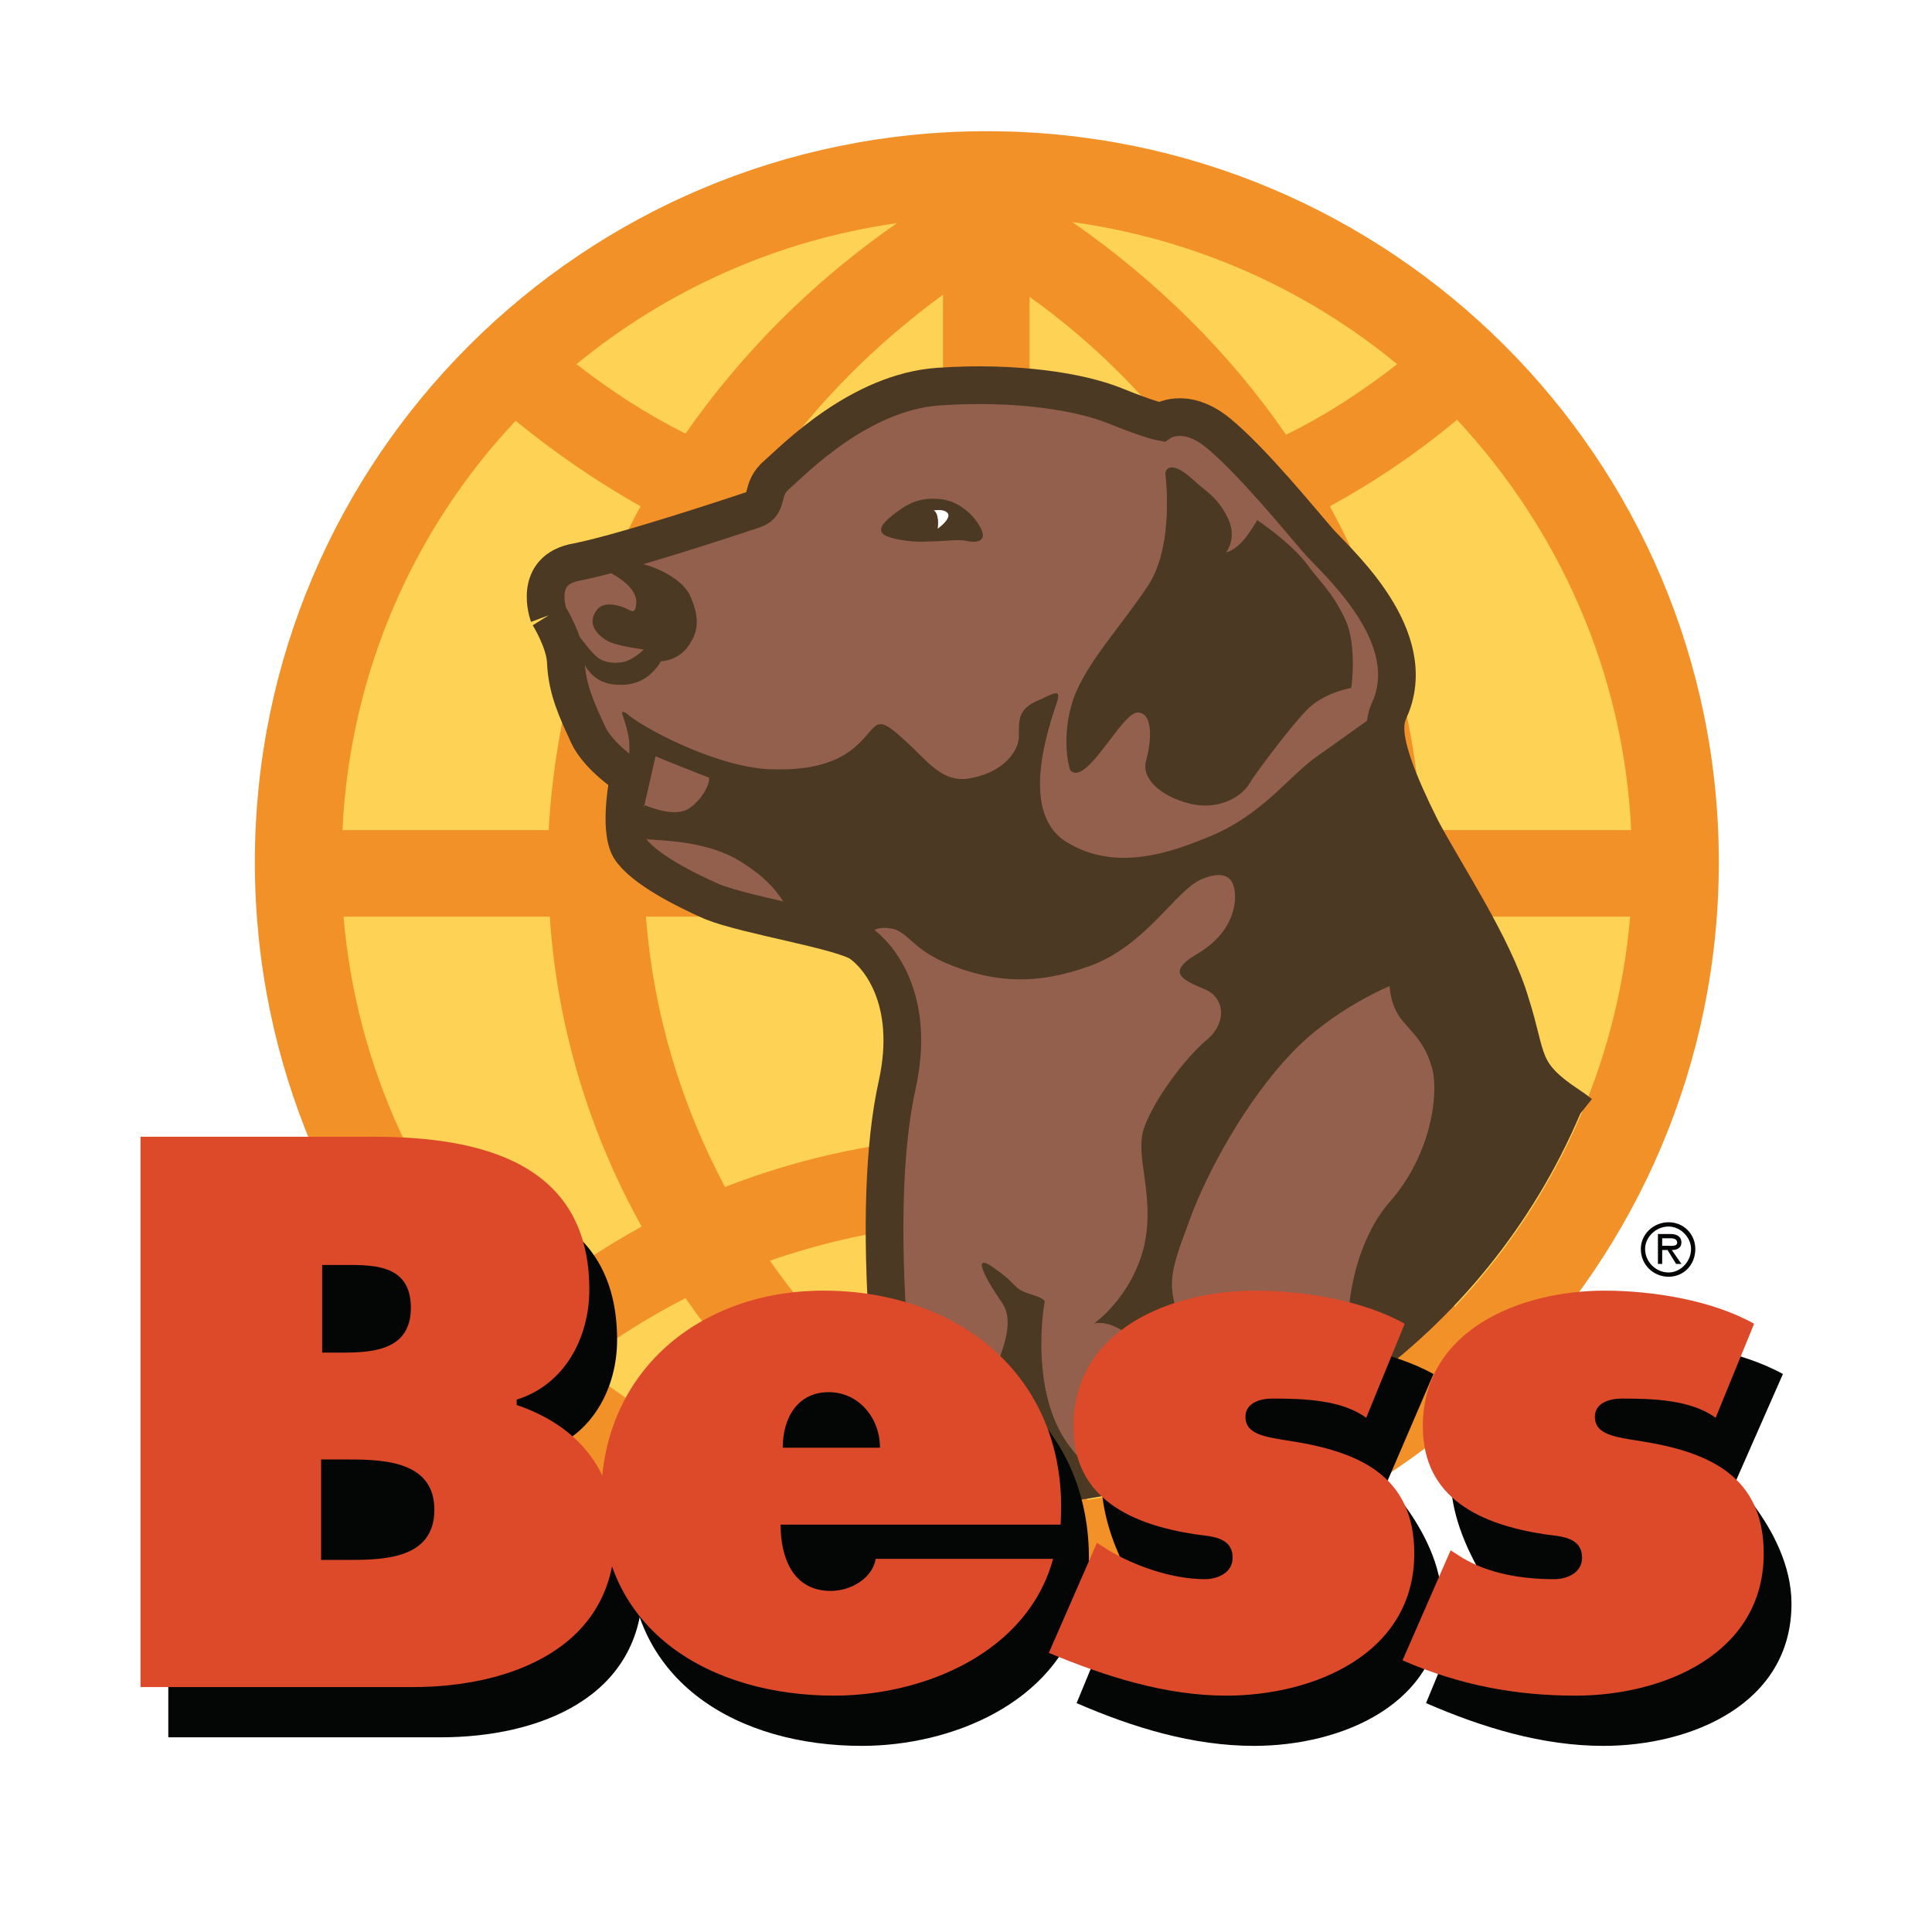
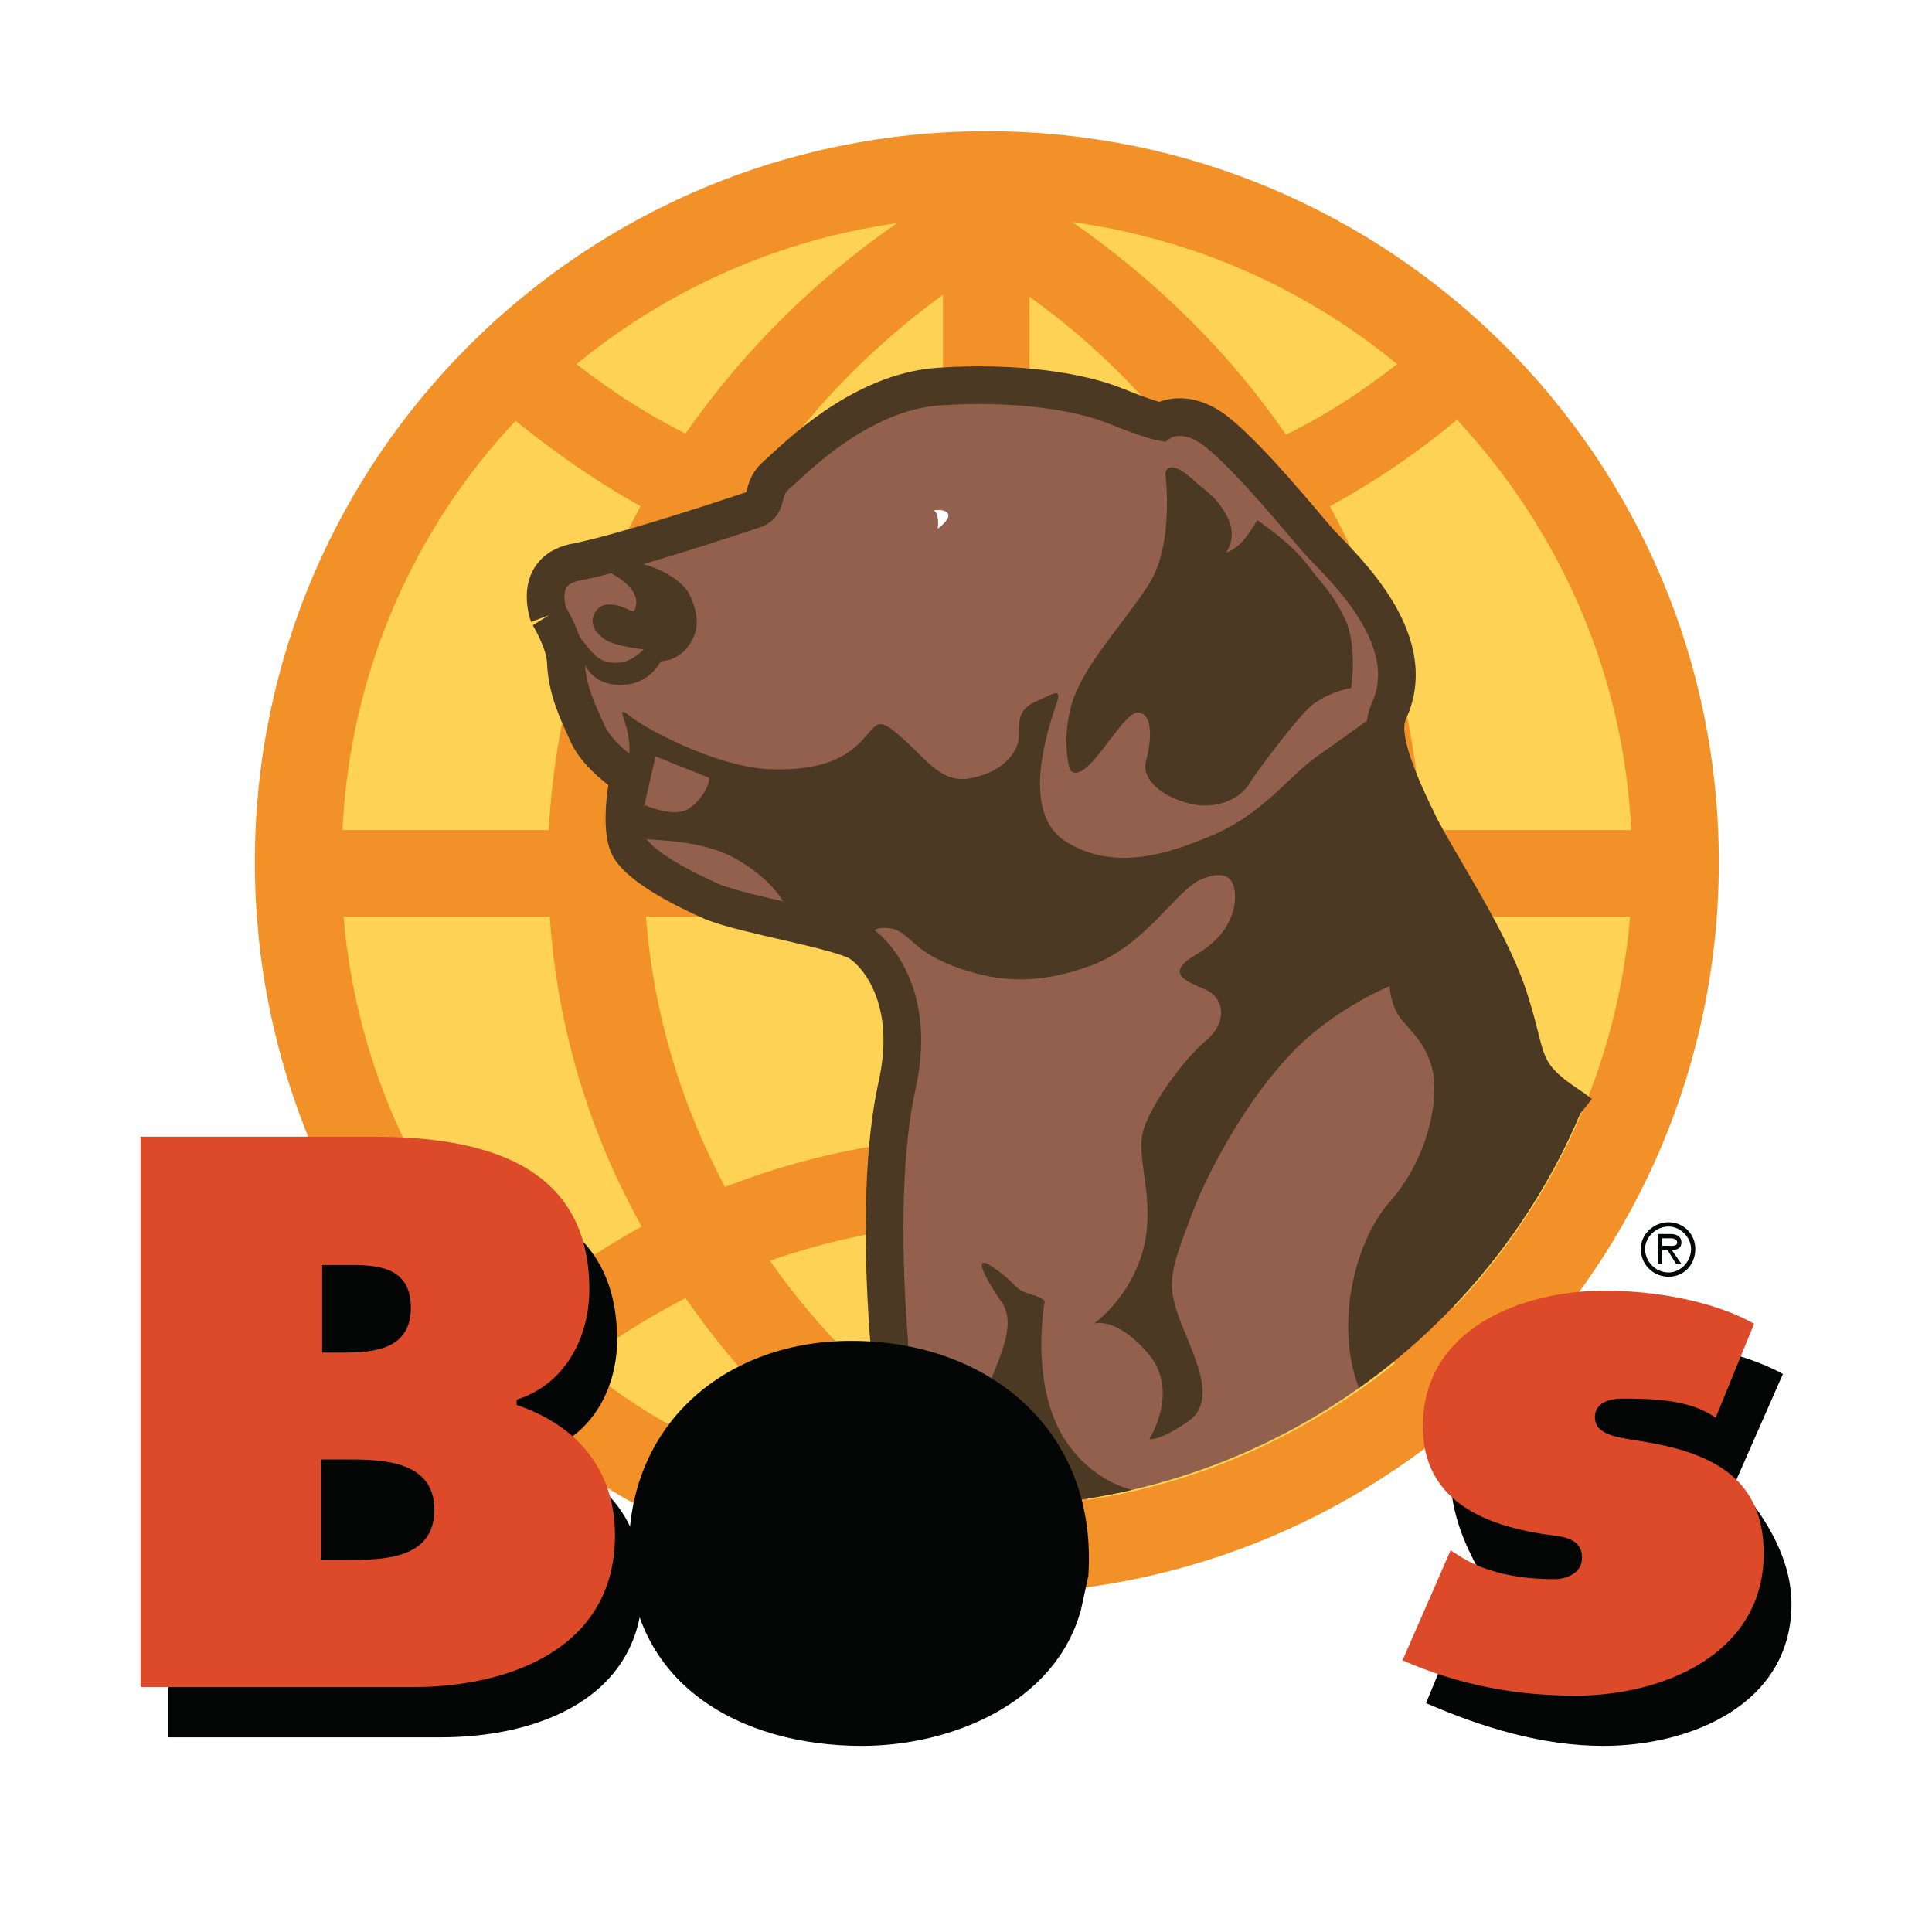
<svg xmlns="http://www.w3.org/2000/svg" version="1.0" id="Layer_1" x="0px" y="0px" width="192.756px" height="192.756px" viewBox="0 0 192.756 192.756" enable-background="new 0 0 192.756 192.756" xml:space="preserve">
  <g>
    <polygon fill-rule="evenodd" clip-rule="evenodd" fill="#FFFFFF" points="0,0 192.756,0 192.756,192.756 0,192.756 0,0  " />
    <path fill-rule="evenodd" clip-rule="evenodd" fill="#FDD255" d="M26.173,86.015c0-39.874,32.411-72.177,72.284-72.177   c39.873,0,72.284,32.304,72.284,72.177c0,39.981-32.411,72.284-72.284,72.284C58.583,158.299,26.173,125.996,26.173,86.015   L26.173,86.015z" />
    <path fill-rule="evenodd" clip-rule="evenodd" fill="#F29128" d="M25.427,86.015c0-40.3,32.73-72.924,73.03-72.924   s73.03,32.624,73.03,72.924c0,40.301-32.73,73.03-73.03,73.03S25.427,126.316,25.427,86.015L25.427,86.015z M64.341,82.817h29.745   V59.148c-7.569-0.426-14.926-2.132-21.855-4.797C67.646,62.987,64.874,72.582,64.341,82.817L64.341,82.817z M94.085,50.512V29.403   c-6.716,4.904-12.58,10.768-17.377,17.592C82.251,48.914,88.116,50.086,94.085,50.512L94.085,50.512z M102.722,29.617v20.896   c5.971-0.426,11.728-1.599,17.165-3.517C115.195,40.278,109.438,34.414,102.722,29.617L102.722,29.617z M102.722,59.148v23.669   h29.532c-0.533-10.235-3.306-19.831-7.89-28.466C117.541,57.016,110.291,58.722,102.722,59.148L102.722,59.148z M102.722,113.521   c7.569,0.426,14.926,2.025,21.749,4.691c4.265-8.104,6.93-17.166,7.677-26.761h-29.426V113.521L102.722,113.521z M72.336,118.426   c6.823-2.664,14.18-4.371,21.749-4.904V91.452H64.447C65.193,101.154,67.965,110.217,72.336,118.426L72.336,118.426z    M94.085,122.158c-5.97,0.426-11.727,1.705-17.271,3.623c4.691,6.717,10.555,12.582,17.271,17.486V122.158L94.085,122.158z    M119.993,125.568c-5.544-1.918-11.301-3.092-17.271-3.41v20.896C109.438,138.148,115.302,132.285,119.993,125.568L119.993,125.568   z M162.639,91.452h-20.896c-0.746,10.981-3.944,21.323-8.956,30.599c4.371,2.346,8.53,5.117,12.367,8.316   C154.962,120.025,161.359,106.484,162.639,91.452L162.639,91.452z M145.367,41.877c-3.945,3.305-8.21,6.183-12.687,8.635   c5.33,9.809,8.528,20.684,9.168,32.305h20.896C161.999,67.038,155.495,52.752,145.367,41.877L145.367,41.877z M106.986,22.153   c8.422,5.864,15.672,13.007,21.322,21.217c3.945-1.92,7.677-4.372,11.088-7.037C130.335,28.871,119.247,23.859,106.986,22.153   L106.986,22.153z M57.517,36.333c3.412,2.665,7.037,5.011,10.875,6.93c5.651-8.103,12.794-15.246,21.109-21.003   C77.454,23.966,66.473,28.977,57.517,36.333L57.517,36.333z M34.169,82.817h20.577c0.64-11.622,3.838-22.603,9.168-32.305   c-4.371-2.452-8.529-5.33-12.474-8.528C41.312,52.752,34.915,67.038,34.169,82.817L34.169,82.817z M51.973,130.58   c3.732-3.092,7.783-5.863,12.047-8.209c-5.224-9.383-8.422-19.83-9.168-30.919H34.275C35.555,106.592,42.058,120.238,51.973,130.58   L51.973,130.58z M88.222,149.664c-7.783-5.65-14.5-12.475-19.831-20.15c-3.731,1.92-7.143,4.051-10.448,6.611   C66.473,143.055,76.814,147.852,88.222,149.664L88.222,149.664z M139.184,136.018c-3.412-2.666-7.036-4.904-10.769-6.824   c-5.437,7.891-12.261,14.82-20.043,20.471C119.887,147.957,130.441,143.055,139.184,136.018L139.184,136.018z" />
    <path fill-rule="evenodd" clip-rule="evenodd" fill="#93604D" d="M54.746,61.388c0,0-1.706-4.584,2.878-5.331   c4.797-0.96,15.992-4.691,17.591-5.225c1.599-0.533,0.533-2.026,2.345-3.518c1.706-1.493,8.209-8.209,16.099-8.743   c7.783-0.533,14.179,0.533,17.591,1.919c3.411,1.386,4.584,1.6,4.584,1.6s2.346-1.6,5.65,1.066   c3.412,2.772,8.423,8.955,9.915,10.661c1.493,1.812,10.129,9.062,7.464,16.418c-0.534,1.493-2.026,2.559,2.878,12.367   c2.346,4.478,7.25,11.728,8.956,17.484c1.812,5.65,0.853,6.93,5.864,10.236c0.383,0.254,0.745,0.523,1.091,0.799   c-9.786,23.029-32.63,39.18-59.303,39.18c-2.83,0-5.615-0.184-8.349-0.537c-2.135-3.566-3.737-5.914-2.953-10.551   c0.426-2.344,2.025-2.877,1.599-6.184c-0.746-10.447-0.426-18.977,0.853-24.734c1.919-8.635-1.919-13.006-3.625-14.179   c-1.812-1.279-11.407-2.772-14.819-4.158c-2.666-1.173-6.93-3.306-8.209-5.331c-1.173-2.025-0.106-7.143-0.106-7.143   s-2.986-1.918-4.051-4.158c-1.066-2.345-2.133-4.478-2.239-7.356C56.345,63.946,54.746,61.388,54.746,61.388L54.746,61.388z" />
    <path fill="none" stroke="#4C3923" stroke-width="3.761" stroke-miterlimit="2.613" d="M54.746,61.388   c0,0-1.706-4.584,2.878-5.331c4.797-0.96,15.992-4.691,17.591-5.225c1.599-0.533,0.533-2.026,2.345-3.518   c1.706-1.493,8.209-8.209,16.099-8.743c7.783-0.533,14.179,0.533,17.591,1.919c3.411,1.386,4.584,1.6,4.584,1.6   s2.346-1.6,5.65,1.066c3.412,2.772,8.423,8.955,9.915,10.661c1.493,1.812,10.129,9.062,7.464,16.418   c-0.534,1.493-2.026,2.559,2.878,12.367c2.346,4.478,7.25,11.728,8.956,17.484c1.812,5.65,0.853,6.93,5.864,10.236   c0.383,0.254,0.745,0.523,1.091,0.799 M90.002,149.766c-2.135-3.566-3.737-5.914-2.953-10.551c0.426-2.344,2.025-2.877,1.599-6.184   c-0.746-10.447-0.426-18.977,0.853-24.734c1.919-8.635-1.919-13.006-3.625-14.179c-1.812-1.279-11.407-2.772-14.819-4.158   c-2.666-1.173-6.93-3.306-8.209-5.331c-1.173-2.025-0.106-7.143-0.106-7.143s-2.986-1.918-4.051-4.158   c-1.066-2.345-2.133-4.478-2.239-7.356c-0.106-2.026-1.706-4.584-1.706-4.584" />
    <path fill-rule="evenodd" clip-rule="evenodd" fill="#4C3923" d="M76.602,76.74c2.771,0.107,5.863-0.106,8.209-1.812   c2.878-2.132,2.132-4.159,5.331-1.173c2.346,2.025,3.838,4.584,6.93,3.838c3.092-0.64,4.584-2.665,4.584-4.158   s-0.106-2.559,1.6-3.412c1.812-0.747,2.878-1.706,2.025,0.533c-0.746,2.345-3.625,10.768,1.279,13.54   c4.798,2.878,10.235,0.959,13.86-0.533c5.437-2.132,8.103-6.078,10.98-8.103c2.879-2.026,6.717-4.798,6.717-4.798   s-0.96,2.346,0.213,4.905c1.28,2.559,2.026,6.61,9.062,17.911c1.706,2.878,4.158,8.955,4.265,11.941   c0.076,1.822,2.044,2.348,5.982,5.734c-4.692,11.025-12.379,20.475-22.046,27.324c-2.399-6.01-0.567-14.459,3.057-18.561   c4.051-4.584,4.904-10.555,4.265-13.219c-0.746-2.773-2.026-3.625-3.198-5.119c-1.066-1.492-1.066-3.197-1.066-3.197   s-5.757,2.346-9.915,6.822c-4.265,4.479-8.315,11.621-10.128,16.738c-1.92,5.119-2.239,6.291-0.747,10.129   c1.493,3.732,3.519,7.676,0.747,9.701c-2.879,2.027-3.945,1.812-3.945,1.812s3.092-4.797-0.106-8.527   c-3.305-3.84-5.438-2.986-5.438-2.986s3.731-2.559,5.012-7.676c1.172-5.117-0.96-8.955,0-11.834   c0.959-2.771,4.051-6.93,6.183-8.742c2.133-1.707,1.92-4.266-0.106-5.117c-2.025-0.854-3.944-1.6-0.959-3.413   c2.238-1.279,3.625-2.985,3.944-5.224c0.213-2.346-0.746-3.413-3.305-2.346c-2.559,1.066-5.544,6.61-11.089,8.635   c-5.543,2.026-9.382,1.493-12.9,0.32c-4.691-1.6-4.904-3.305-6.61-3.945c-1.172-0.319-2.132-0.106-2.239,0.32   c-0.32,1.066,0.746,2.239,0.746,2.239s-0.959-0.533-2.666-1.599c-1.706-0.96-3.305-1.386-5.97-2.026   c-0.639-0.214-0.533-2.879-5.543-5.864c-2.879-1.706-6.717-1.919-8.636-2.026c-3.092-0.213-1.919-4.051-1.919-4.051   s3.732,2.132,5.651,0.959c1.172-0.746,2.132-2.346,2.025-3.092c0,0-4.371-1.706-5.331-2.132l-1.173,5.117l-1.706-3.411   c0,0,0.426-2.132,0.213-3.412c-0.107-0.959-0.64-2.452-0.64-2.452s-0.213-0.534,0.427-0.107   C63.914,72.475,71.164,76.419,76.602,76.74L76.602,76.74z M97.401,150.291c-0.67-3.363-0.782-7.273,0.843-11.182   c1.812-4.266,3.092-7.145,1.705-9.17c-1.705-2.451-3.091-5.117-0.746-3.41c2.452,1.705,1.812,2.025,3.519,2.559   c1.812,0.533,1.492,0.852,1.492,0.852s-1.706,9.275,2.772,14.713c1.44,1.84,3.66,3.441,5.985,3.99   c-4.696,1.086-9.59,1.66-14.621,1.66C98.033,150.303,97.718,150.297,97.401,150.291L97.401,150.291z" />
    <path fill-rule="evenodd" clip-rule="evenodd" fill="#4C3923" d="M57.304,63.093c-0.213,0.106,0.746,2.666,0.959,3.092   c0.533,1.066,1.599,2.239,3.838,2.132c2.666,0,3.838-2.345,3.838-2.345s1.493,0,2.559-1.279c1.066-1.386,1.493-2.772,0.32-5.331   c-0.853-1.812-4.158-3.199-5.544-3.199c-1.279,0-3.519,0.107-2.985,0.64c0.213,0.213,3.199,1.386,3.199,3.305   c-0.107,1.279-0.427,0.852-1.173,0.533c-0.747-0.32-2.132-0.639-2.772,0.213c-1.066,1.386,0.106,2.559,1.066,3.092   s3.625,0.853,3.625,0.853s-1.173,1.173-2.239,1.279c-0.747,0.106-1.919,0.106-2.771-0.853   C58.37,64.373,57.624,63.093,57.304,63.093L57.304,63.093z" />
    <path fill-rule="evenodd" clip-rule="evenodd" fill="#4C3923" d="M116.262,47.208c0,0,0.959,7.143-1.706,11.194   c-2.665,4.052-6.077,7.57-7.463,11.301c-1.279,3.838-0.427,6.93-0.319,7.144c1.599,1.706,5.117-5.757,6.717-5.757   c1.599,0,1.386,2.879,0.853,4.797c-0.533,1.919,1.705,3.625,4.265,4.265c2.771,0.747,5.224-0.533,6.076-2.025   c0.427-0.746,4.052-5.651,5.758-7.357c1.706-1.705,4.371-2.132,4.371-2.132s0.64-4.264-0.64-6.93s-2.452-3.625-3.625-5.224   c-1.706-2.346-5.117-4.585-5.117-4.585s-0.96,1.706-1.812,2.452c-0.854,0.746-1.279,0.746-1.279,0.746s1.173-1.492,0.106-3.518   c-1.066-2.132-2.452-2.772-3.306-3.625C116.475,45.502,116.262,47.208,116.262,47.208L116.262,47.208z" />
-     <path fill-rule="evenodd" clip-rule="evenodd" fill="#4C3923" d="M88.969,51.473c1.172-0.96,2.452-1.812,4.371-1.706   c3.092,0,5.011,3.198,4.691,3.838c-0.213,0.533-0.959,0.533-1.812,0.319c-0.96-0.106-2.239,0.107-3.838,0.107   c-1.599,0.106-3.838-0.32-4.264-0.747C87.689,52.859,87.902,52.325,88.969,51.473L88.969,51.473z" />
    <path fill-rule="evenodd" clip-rule="evenodd" fill="#FFFFFF" d="M93.126,50.939c0,0,0.32,0,0.426,0.746   c0.107,0.426,0,1.066,0,1.066s1.493-1.066,0.959-1.6C94.085,50.726,93.126,50.939,93.126,50.939L93.126,50.939z" />
    <path fill-rule="evenodd" clip-rule="evenodd" fill="#040606" d="M166.477,127.381c1.492,0,2.665-1.172,2.665-2.771   c0-1.492-1.173-2.666-2.665-2.666s-2.772,1.174-2.772,2.666C163.704,126.209,164.984,127.381,166.477,127.381L166.477,127.381z    M166.477,126.955c-1.279,0-2.346-1.066-2.346-2.346c0-1.172,1.066-2.238,2.346-2.238c1.173,0,2.239,1.066,2.239,2.238   C168.716,125.889,167.649,126.955,166.477,126.955L166.477,126.955z M166.796,124.717c0.533,0,0.96-0.215,0.96-0.746   c0-0.641-0.533-0.854-1.065-0.854h-1.28v2.984h0.427v-1.385h0.533l0.853,1.385h0.533L166.796,124.717L166.796,124.717z    M165.837,124.289v-0.746h0.854c0.319,0,0.639,0.107,0.639,0.428c0,0.426-0.639,0.318-0.959,0.318H165.837L165.837,124.289z" />
    <path fill-rule="evenodd" clip-rule="evenodd" fill="#040606" d="M16.791,173.332h27.187c9.595,0,20.15-3.838,20.15-15.139   c0-6.504-3.838-10.875-9.809-13.008v-0.426c4.798-1.6,7.25-6.291,7.25-11.088c0-12.688-10.875-15.246-21.536-15.246H16.791V173.332   L16.791,173.332z" />
    <path fill-rule="evenodd" clip-rule="evenodd" fill="#040606" d="M108.585,157.232c0.96-14.498-9.915-23.453-23.668-23.453   c-12.26,0-22.175,7.994-22.175,20.895c0,13.328,11.087,19.512,23.241,19.512c8.956,0,19.297-4.266,21.856-13.541L108.585,157.232   L108.585,157.232z" />
-     <path fill-rule="evenodd" clip-rule="evenodd" fill="#040606" d="M107.412,169.92c5.651,2.453,11.621,4.266,17.698,4.266   c8.742,0,18.765-4.158,18.765-14.18c0-7.783-7.89-13.967-5.438-12.262l4.584-10.66c-4.265-2.346-10.235-3.305-15.032-3.305   c-8.316,0-18.125,3.838-18.125,13.539c0,7.355,5.118,12.473,2.453,10.875l-0.107,0.105L107.412,169.92L107.412,169.92z" />
-     <path fill-rule="evenodd" clip-rule="evenodd" fill="#040606" d="M142.275,169.92c5.65,2.453,11.621,4.266,17.697,4.266   c8.743,0,18.765-4.158,18.765-14.18c0-7.783-7.89-13.967-5.544-12.262l4.69-10.66c-4.264-2.346-10.234-3.305-15.032-3.305   c-8.316,0-18.124,3.838-18.124,13.539c0,7.355,6.184,13.326,3.519,11.727l-1.173-0.746L142.275,169.92L142.275,169.92z" />
+     <path fill-rule="evenodd" clip-rule="evenodd" fill="#040606" d="M142.275,169.92c5.65,2.453,11.621,4.266,17.697,4.266   c8.743,0,18.765-4.158,18.765-14.18c0-7.783-7.89-13.967-5.544-12.262l4.69-10.66c-4.264-2.346-10.234-3.305-15.032-3.305   c-8.316,0-18.124,3.838-18.124,13.539c0,7.355,6.184,13.326,3.519,11.727l-1.173-0.746L142.275,169.92z" />
    <path fill-rule="evenodd" clip-rule="evenodd" fill="#DC4A2A" d="M14.019,168.32h27.187c9.596,0,20.15-3.838,20.15-15.139   c0-6.609-3.838-10.98-9.809-13.006v-0.533c4.798-1.494,7.25-6.184,7.25-10.982c0-12.686-10.875-15.246-21.536-15.246H14.019V168.32   L14.019,168.32z" />
    <path fill-rule="evenodd" clip-rule="evenodd" fill="#040606" d="M32.143,134.951v-8.742h1.493c3.199,0,7.356-0.32,7.356,4.264   c0,4.158-3.625,4.479-6.823,4.479H32.143L32.143,134.951z" />
-     <path fill-rule="evenodd" clip-rule="evenodd" fill="#DC4A2A" d="M105.813,152.115c0.96-14.498-9.916-23.348-23.668-23.348   c-12.261,0-22.175,7.996-22.175,20.789c0,13.328,11.087,19.617,23.241,19.617c8.956,0,19.297-4.266,21.856-13.646H87.369   c-0.32,1.92-2.452,3.199-4.478,3.199c-3.838,0-5.011-3.412-5.011-6.611H105.813L105.813,152.115z" />
-     <path fill-rule="evenodd" clip-rule="evenodd" fill="#DC4A2A" d="M104.641,164.908c5.65,2.348,11.621,4.266,17.698,4.266   c8.742,0,18.764-4.158,18.764-14.18c0-7.783-5.544-10.129-12.154-11.193c-2.665-0.428-4.691-0.641-4.691-2.453   c0-1.387,1.493-1.812,2.666-1.812c3.092,0,6.93,0.107,9.382,1.92l3.838-9.383c-4.157-2.346-10.128-3.305-14.926-3.305   c-8.316,0-18.124,3.838-18.124,13.539c0,7.25,5.864,9.809,12.154,10.77c1.492,0.213,3.731,0.213,3.731,2.346   c0,1.492-1.493,2.131-2.772,2.131c-3.198,0-6.93-1.279-9.595-2.879l-1.173-0.746L104.641,164.908L104.641,164.908z" />
    <path fill-rule="evenodd" clip-rule="evenodd" fill="#DC4A2A" d="M139.93,165.656c5.65,2.451,11.194,3.518,17.271,3.518   c8.742,0,18.765-4.158,18.765-14.18c0-7.783-5.545-10.129-12.154-11.193c-2.666-0.428-4.691-0.641-4.691-2.453   c0-1.387,1.492-1.812,2.665-1.812c3.092,0,6.931,0.107,9.382,1.92l3.839-9.383c-4.158-2.346-10.129-3.305-14.927-3.305   c-8.315,0-18.124,3.838-18.124,13.539c0,7.25,5.864,9.809,12.154,10.77c1.493,0.213,3.731,0.213,3.731,2.346   c0,1.492-1.492,2.131-2.771,2.131c-3.199,0-6.504-0.533-9.169-2.131l-1.173-0.748L139.93,165.656L139.93,165.656z" />
    <path fill-rule="evenodd" clip-rule="evenodd" fill="#040606" d="M32.037,145.611h2.132c3.518,0,9.168-0.105,9.168,5.012   c0,5.012-5.224,5.012-8.849,5.012h-2.452V145.611L32.037,145.611z" />
    <path fill-rule="evenodd" clip-rule="evenodd" fill="#040606" d="M78.094,144.439c0-2.984,1.493-5.543,4.584-5.543   c2.985,0,5.117,2.559,5.117,5.543H78.094L78.094,144.439z" />
  </g>
</svg>